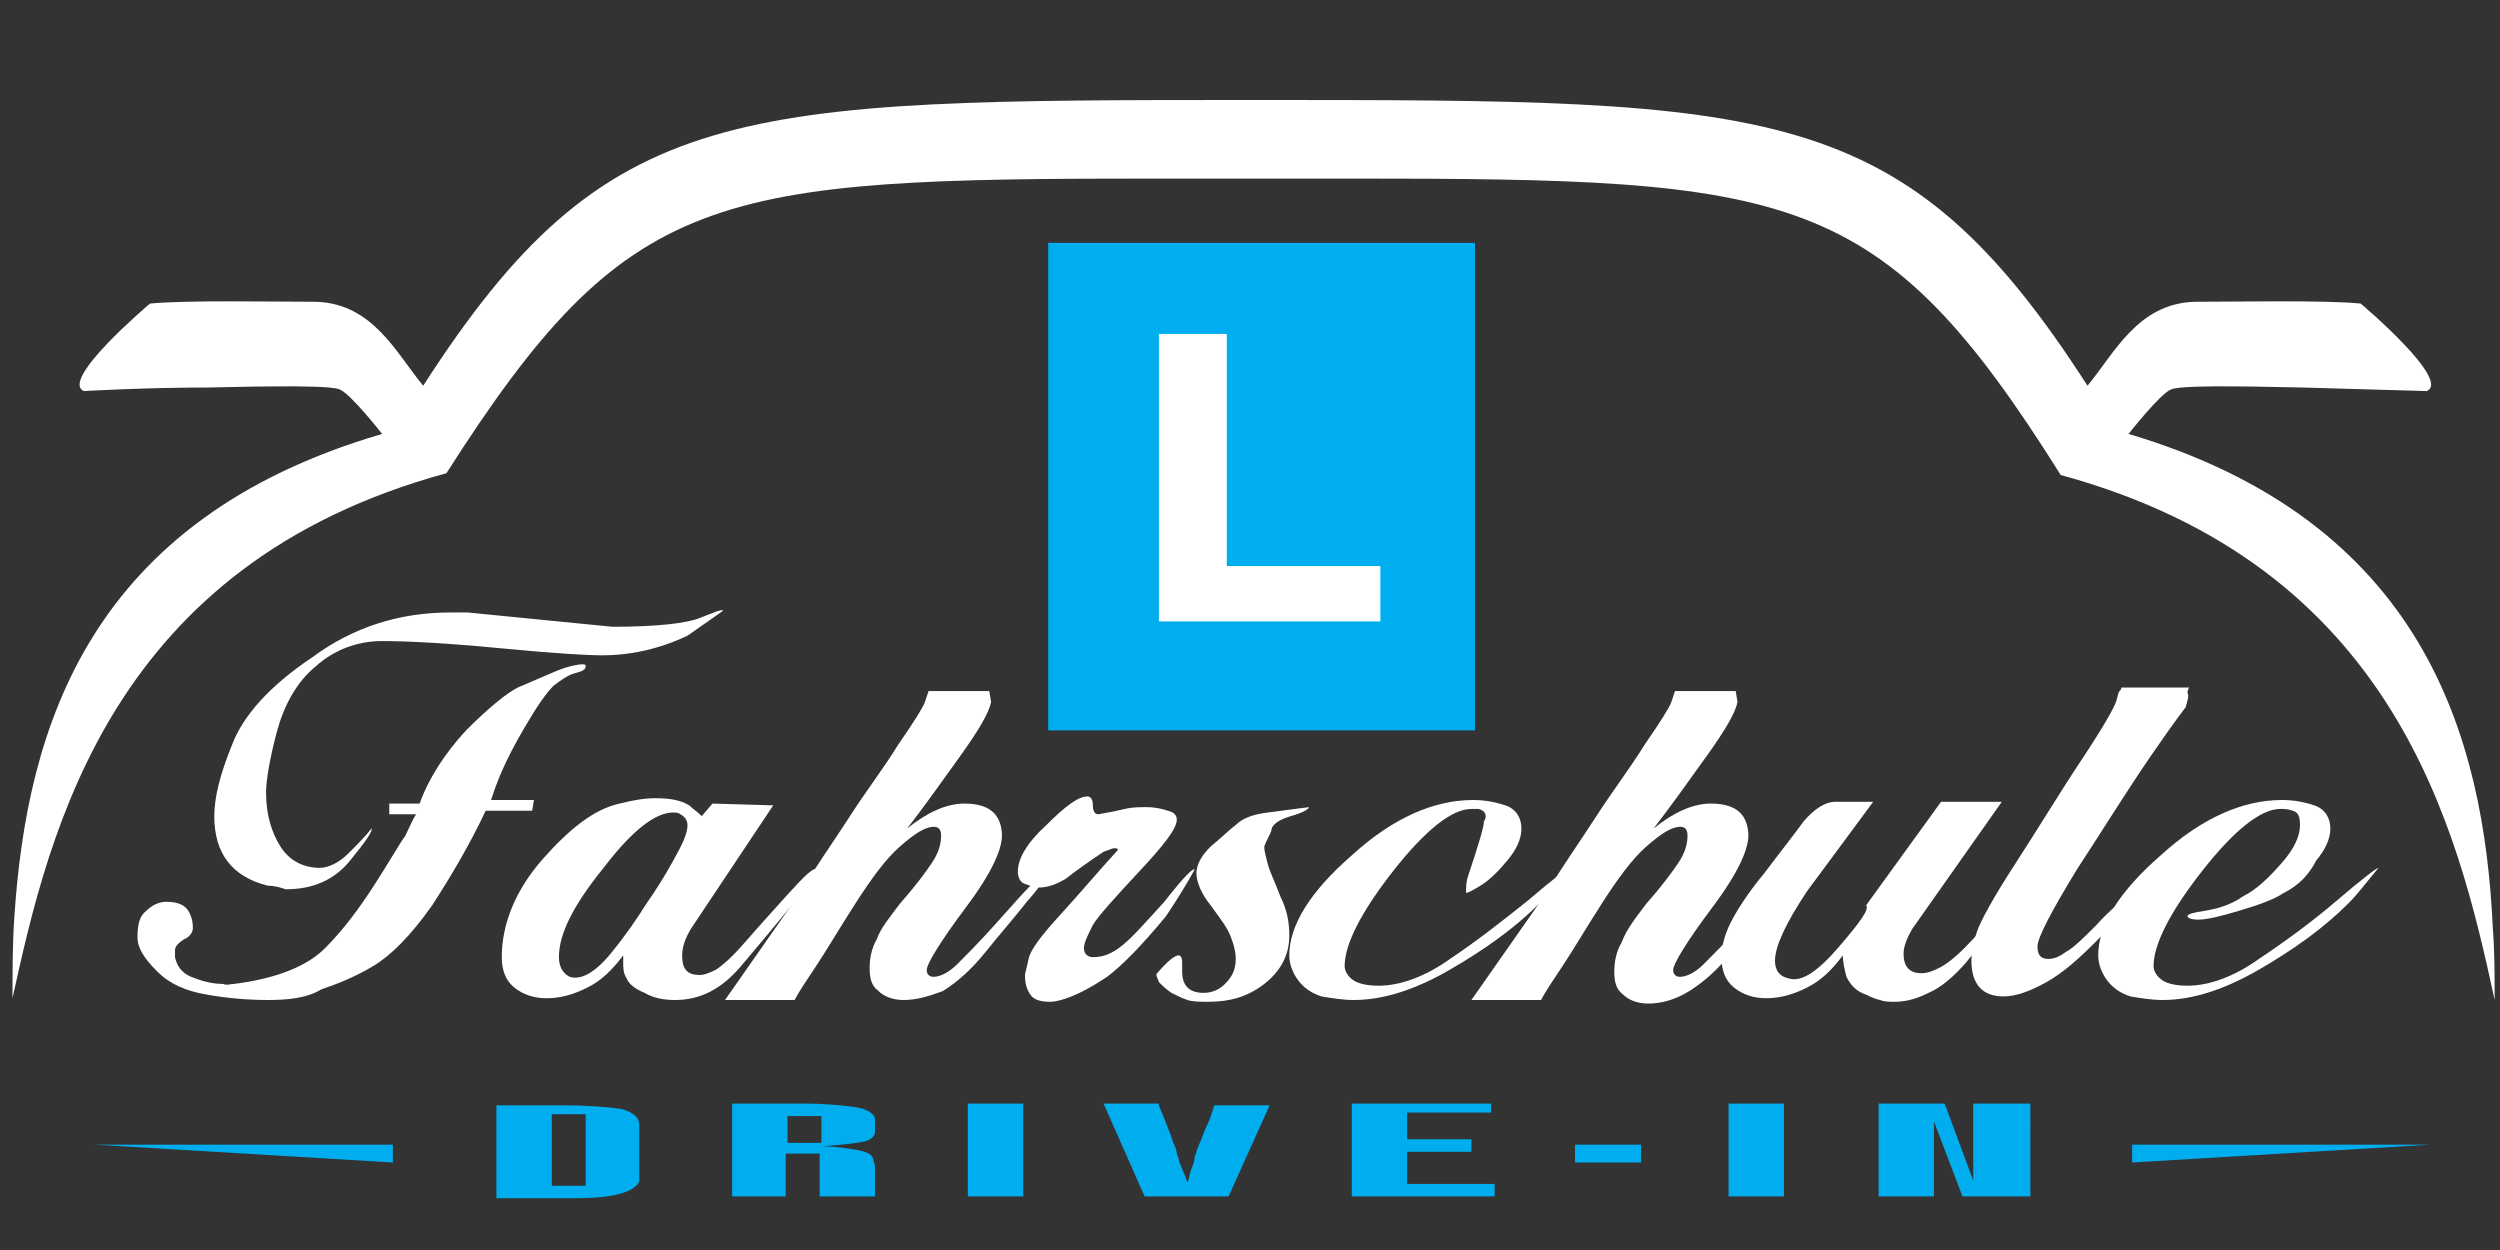
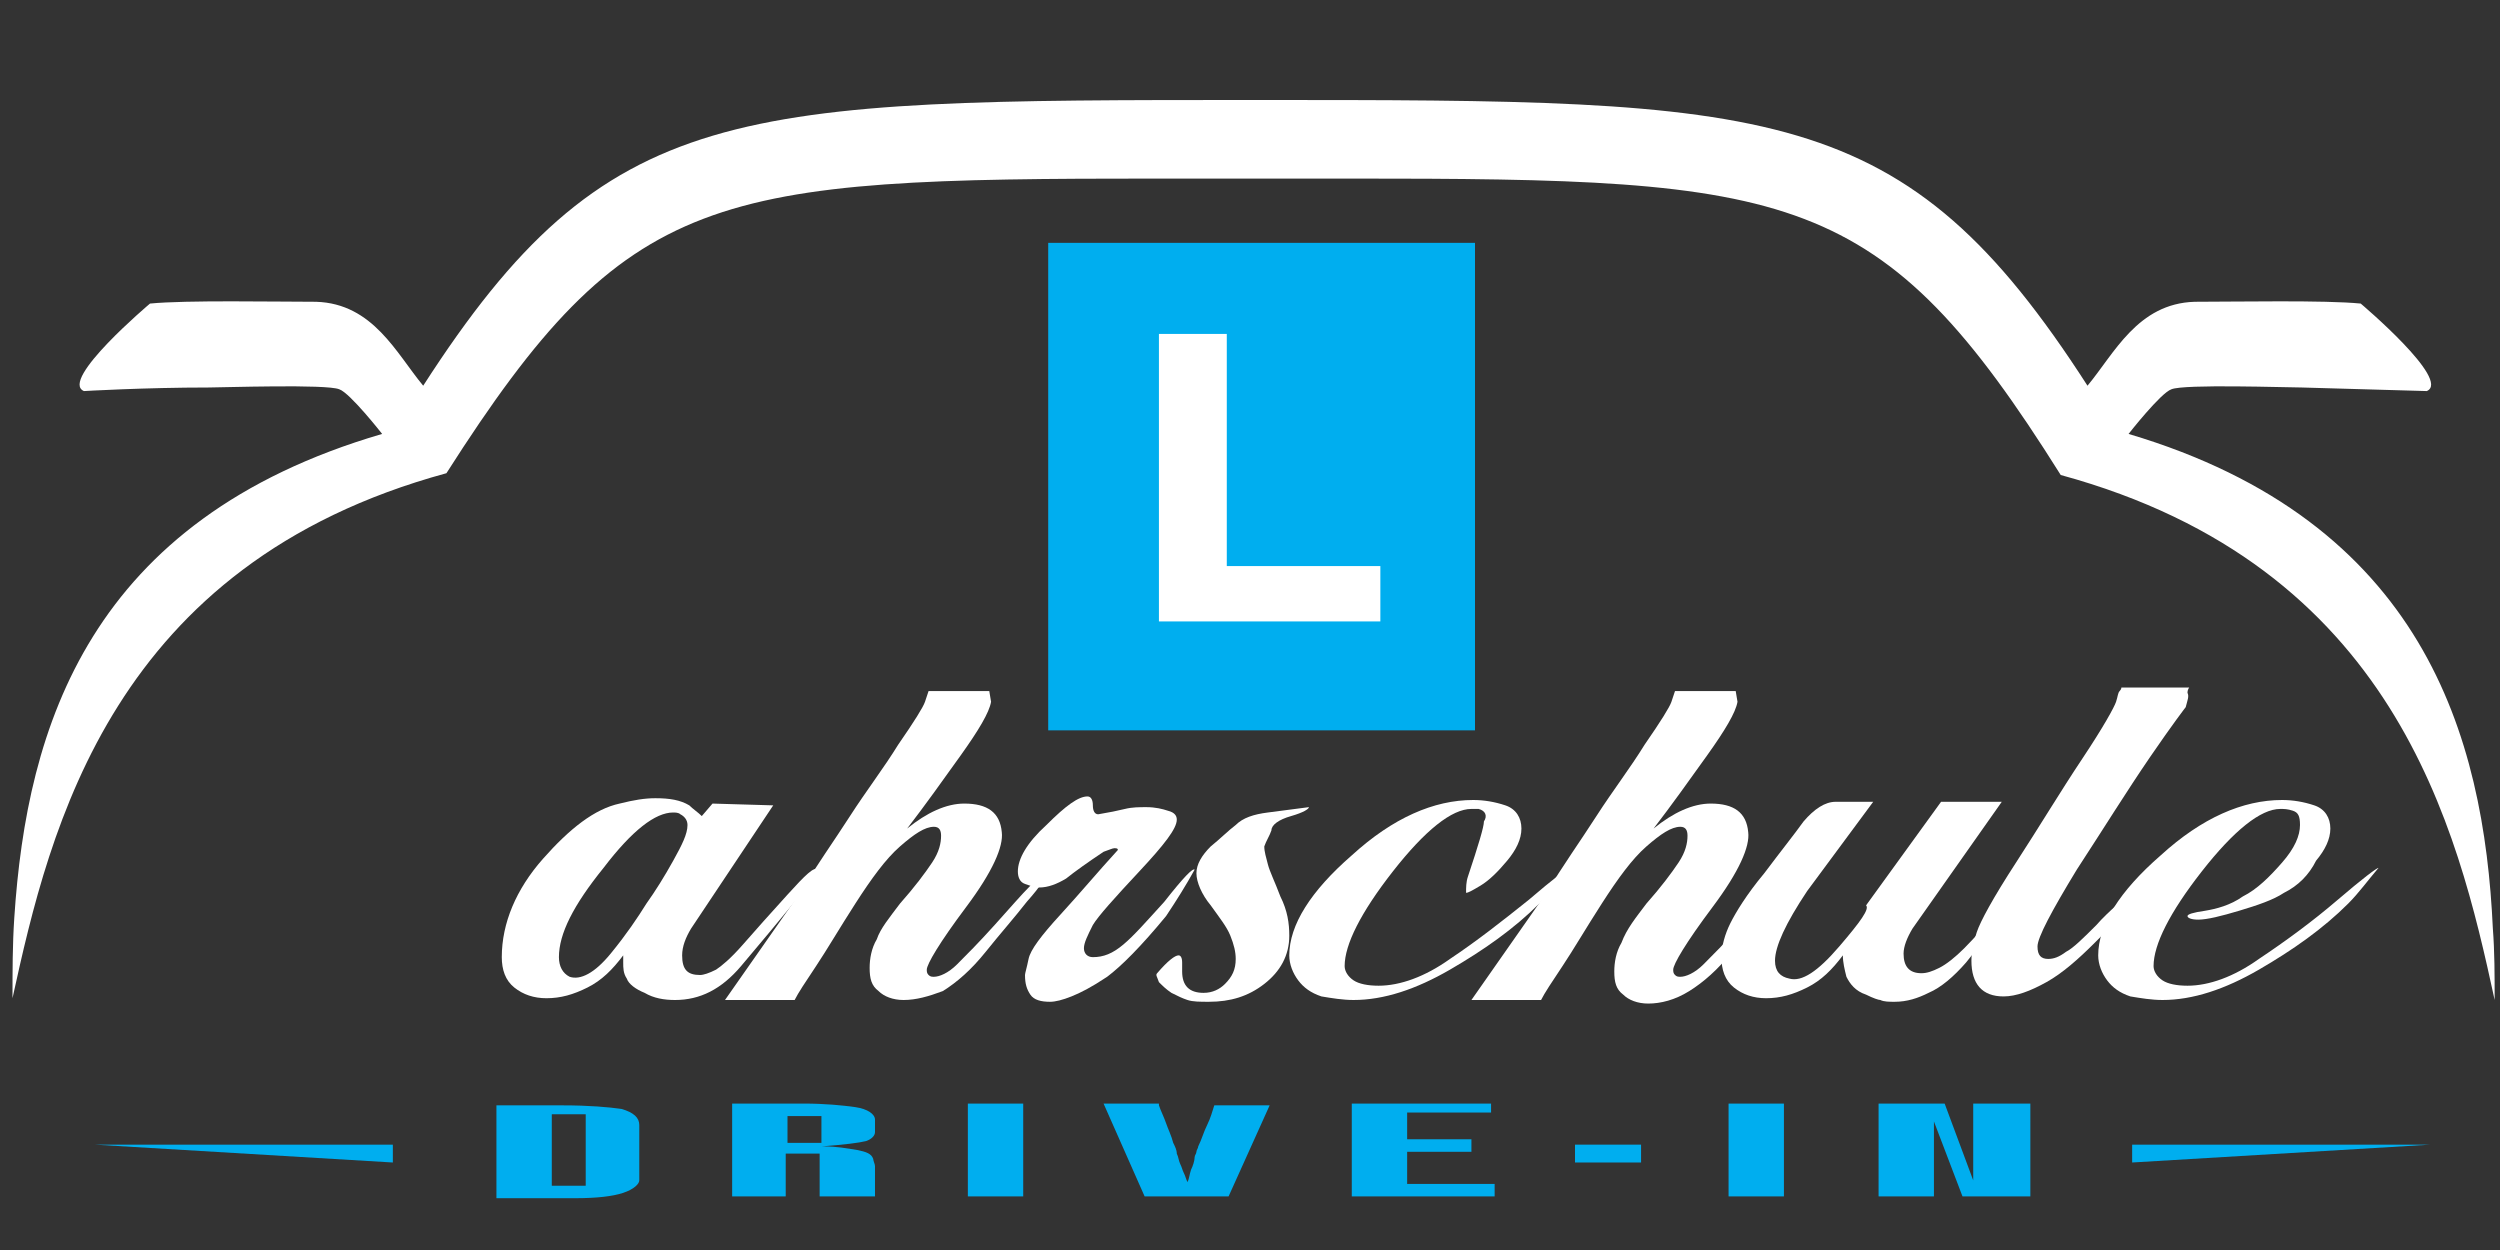
<svg xmlns="http://www.w3.org/2000/svg" version="1.1" id="Layer_1" x="0px" y="0px" viewBox="0 0 140 70" style="enable-background:new 0 0 140 70;" xml:space="preserve">
  <rect x="0" y="0" width="140" height="70" fill="#333333" stroke="none" />
  <style type="text/css">
	.st0{fill:#FFFFFF;}
	.st1{fill:#00AEEF;}
</style>
  <g>
    <g>
-       <path class="st0" d="M13.1,55.1c2.4-0.3,4.1-1,5.1-2c1-1,1.9-2.2,2.8-3.6c0.9-1.4,1.4-2.3,1.7-2.7c0.2-0.4,0.4-0.9,0.6-1.2h-1.5    v-0.6h1.7c0.5-1.4,1.4-2.8,2.6-4.1c1.3-1.3,2.3-2.1,2.9-2.4c0.7-0.3,1.4-0.6,2.1-0.9c0.7-0.3,1.3-0.4,1.5-0.4c0.1,0,0.2,0,0.2,0.1    c0,0.2-0.2,0.3-0.6,0.4c-0.4,0.1-0.8,0.4-1.2,0.7c-0.4,0.4-0.9,1.1-1.6,2.3c-0.7,1.2-1.4,2.5-1.9,4.1c0,0,0.1,0,0.4,0    c0.3,0,0.5,0,0.8,0c0.4,0,0.6,0,0.8,0c0.1,0,0.3,0,0.4,0l-0.1,0.6h-2.6c-0.9,1.9-1.9,3.6-3,5.3c-1.2,1.7-2.3,2.8-3.3,3.4    c-1,0.6-2,1-2.9,1.3C17.2,55.9,16.1,56,15,56c-1.1,0-2.3-0.1-3.4-0.3c-1.2-0.2-2.1-0.6-2.8-1.3c-0.7-0.7-1.1-1.3-1.1-1.9    c0-0.7,0.1-1.2,0.5-1.5c0.3-0.3,0.7-0.5,1.1-0.5c0.7,0,1.1,0.2,1.3,0.6c0.2,0.4,0.2,0.7,0.2,0.9c0,0.2-0.2,0.5-0.5,0.6    c-0.3,0.2-0.5,0.4-0.5,0.6v0.4c0.1,0.5,0.4,0.9,0.9,1.1c0.5,0.2,1.1,0.4,1.8,0.4C12.7,55.2,12.9,55.1,13.1,55.1z M15,49.6    c-2-0.5-3-1.8-3-3.9c0-1,0.3-2.3,1-4c0.6-1.6,2.1-3.3,4.5-4.9c2.3-1.7,4.9-2.5,7.7-2.5c0.5,0,0.8,0,1,0l8.1,0.8    c2.5,0,4.2-0.2,4.9-0.5c0.8-0.3,1.2-0.5,1.3-0.4c-0.7,0.5-1.3,0.9-2,1.4c-1.7,0.8-3.3,1.1-4.8,1.1c-0.7,0-2.6-0.1-5.7-0.4    c-3.1-0.3-5.3-0.4-6.6-0.4c-1.4,0-2.7,0.5-3.7,1.4c-1.1,0.9-1.8,2.2-2.2,3.7c-0.4,1.5-0.6,2.7-0.6,3.4c0,1.2,0.3,2.2,0.8,3    c0.5,0.8,1.3,1.2,2.2,1.2c0.5,0,1.1-0.3,1.6-0.8c0.5-0.5,1-1,1.3-1.4c0.1,0.1-0.3,0.7-1.2,1.8c-0.9,1.1-2.1,1.6-3.6,1.6    C15.7,49.7,15.4,49.6,15,49.6z" />
      <path class="st0" d="M34.7,45c0.8-0.2,1.4-0.3,2-0.3c0.8,0,1.4,0.1,1.9,0.4c0.2,0.2,0.5,0.4,0.7,0.6l0.6-0.7l3.4,0.1L38.7,52    c-0.3,0.5-0.5,1-0.5,1.5c0,0.8,0.3,1.1,1,1.1c0.2,0,0.5-0.1,0.9-0.3c0.3-0.2,0.8-0.6,1.5-1.4c0.7-0.8,1.5-1.7,2.5-2.8    c1-1.1,1.5-1.6,1.7-1.4c0.1,0.1-0.3,0.7-1.3,1.8c-0.9,1.1-1.9,2.3-3,3.6c-1.1,1.3-2.3,1.9-3.7,1.9c-0.6,0-1.2-0.1-1.7-0.4    c-0.5-0.2-0.9-0.5-1-0.8c-0.2-0.3-0.2-0.6-0.2-0.9c0-0.1,0-0.2,0-0.3c0-0.1,0-0.1,0-0.1c-0.6,0.8-1.2,1.4-2,1.8    c-0.8,0.4-1.5,0.6-2.3,0.6c-0.7,0-1.3-0.2-1.8-0.6c-0.5-0.4-0.7-1-0.7-1.7c0-1.9,0.8-3.8,2.3-5.5C31.9,46.4,33.3,45.3,34.7,45z     M38.1,45.6c-0.1-0.1-0.3-0.1-0.4-0.1c-1,0-2.3,1-3.9,3.1c-1.7,2.1-2.5,3.7-2.5,5c0,0.5,0.2,0.9,0.6,1.1c0.6,0.2,1.4-0.2,2.3-1.3    c0.9-1.1,1.5-2,2-2.8c0.5-0.7,1-1.5,1.5-2.4c0.5-0.9,0.8-1.5,0.8-2C38.5,45.9,38.3,45.7,38.1,45.6z" />
      <path class="st0" d="M50.4,50.6c0.8-0.9,1.4-1.7,1.8-2.3c0.4-0.6,0.5-1.1,0.5-1.5c0-0.3-0.1-0.5-0.4-0.5c-0.5,0-1.1,0.4-1.9,1.1    c-0.8,0.7-1.6,1.8-2.5,3.2c-0.9,1.4-1.6,2.6-2.2,3.5c-0.6,0.9-1,1.5-1.2,1.9h-3.9l4.2-6c0.9-1.5,1.9-2.9,2.8-4.3    c0.9-1.4,1.9-2.7,2.7-4c0.9-1.3,1.4-2.1,1.5-2.4l0.2-0.6h3.4l0.1,0.6c-0.1,0.6-0.7,1.6-1.7,3c-1,1.4-2,2.8-3,4.1    c1.1-0.9,2.2-1.4,3.2-1.4c1.3,0,2,0.5,2.1,1.6c0.1,0.8-0.5,2.2-2,4.2c-1.5,2-2.2,3.2-2.2,3.5c0,0.1,0,0.2,0.1,0.3    c0.1,0.1,0.2,0.1,0.3,0.1c0.3,0,0.8-0.2,1.3-0.7c0.5-0.5,1.2-1.2,2.1-2.2c0.9-1,1.5-1.7,2-2.2c0.4-0.5,0.7-0.7,0.8-0.6    c0.1,0.1-0.2,0.6-1,1.5c-0.7,0.9-1.5,1.8-2.3,2.8c-0.8,1-1.6,1.7-2.4,2.2C52,55.8,51.3,56,50.6,56c-0.6,0-1.1-0.2-1.4-0.5    c-0.4-0.3-0.5-0.7-0.5-1.3c0-0.5,0.1-1.1,0.4-1.6C49.3,52,49.8,51.4,50.4,50.6z" />
      <path class="st0" d="M66.9,48.7c-0.5,0.9-1,1.7-1.6,2.6c-1.4,1.7-2.5,2.8-3.3,3.4c-0.9,0.6-1.5,0.9-2,1.1    c-0.5,0.2-0.9,0.3-1.2,0.3c-0.5,0-0.9-0.1-1.1-0.4c-0.2-0.3-0.3-0.6-0.3-1.1c0-0.1,0.1-0.4,0.2-0.9c0.1-0.5,0.7-1.3,1.8-2.5    c1.1-1.2,2.1-2.4,3.2-3.6c0-0.1-0.1-0.1-0.2-0.1c-0.1,0-0.3,0.1-0.6,0.2c-0.9,0.6-1.6,1.1-2.1,1.5c-0.5,0.3-1,0.5-1.5,0.5    c-0.3,0-0.5-0.1-0.8-0.2c-0.3-0.1-0.4-0.4-0.4-0.7c0-0.7,0.5-1.6,1.6-2.6c1.1-1.1,1.8-1.6,2.3-1.6c0.2,0,0.3,0.2,0.3,0.5    c0,0.3,0.1,0.5,0.3,0.5c0.6-0.1,1.1-0.2,1.5-0.3c0.4-0.1,0.8-0.1,1.2-0.1c0.5,0,0.9,0.1,1.2,0.2c0.4,0.1,0.5,0.3,0.5,0.5    c0,0.5-0.7,1.4-2.1,2.9c-1.4,1.5-2.3,2.5-2.6,3c-0.3,0.6-0.5,1-0.5,1.3c0,0.3,0.2,0.5,0.5,0.5c0.6,0,1.1-0.2,1.7-0.7    c0.6-0.5,1.3-1.3,2.3-2.4C66.3,49.1,66.8,48.6,66.9,48.7z" />
      <path class="st0" d="M64.8,54.5c0.6-0.7,1-1,1.2-1c0.1,0,0.2,0.1,0.2,0.4c0,0.2,0,0.4,0,0.5c0,0.4,0.1,0.7,0.3,0.9    c0.2,0.2,0.5,0.3,0.9,0.3c0.5,0,0.9-0.2,1.2-0.5c0.4-0.4,0.6-0.8,0.6-1.4c0-0.4-0.1-0.8-0.3-1.3c-0.2-0.5-0.6-1-1.1-1.7    c-0.5-0.6-0.8-1.3-0.8-1.8c0-0.5,0.3-1,0.8-1.5c0.5-0.4,1-0.9,1.4-1.2c0.4-0.4,1-0.6,1.8-0.7c0.8-0.1,1.5-0.2,2.3-0.3    c0,0.1-0.3,0.3-1,0.5c-0.7,0.2-1.1,0.5-1.1,0.8c-0.1,0.3-0.3,0.6-0.4,0.9c0,0.3,0.1,0.6,0.2,1c0.1,0.4,0.4,1,0.7,1.8    c0.4,0.8,0.5,1.5,0.5,2.2c0,1.1-0.5,2-1.4,2.7c-0.9,0.7-1.9,1-3.1,1c-0.5,0-0.9,0-1.2-0.1c-0.3-0.1-0.5-0.2-0.9-0.4    c-0.3-0.2-0.5-0.4-0.7-0.6C64.8,54.7,64.7,54.6,64.8,54.5z" />
      <path class="st0" d="M82.8,45.3c-0.1,0-0.2,0-0.4,0c-1.1,0-2.6,1.2-4.4,3.5c-1.8,2.3-2.7,4.1-2.7,5.3c0,0.3,0.2,0.6,0.5,0.8    c0.3,0.2,0.8,0.3,1.4,0.3c1.2,0,2.6-0.5,4-1.5c1.5-1,2.9-2.1,4.4-3.3c1.4-1.2,2.2-1.8,2.3-1.8c-0.6,0.7-1.1,1.4-1.7,2    c-1.4,1.4-3.1,2.6-5,3.7c-1.9,1.1-3.7,1.7-5.4,1.7c-0.6,0-1.2-0.1-1.8-0.2c-0.6-0.2-1-0.5-1.3-0.9c-0.3-0.4-0.5-0.9-0.5-1.4    c0-1.7,1.2-3.6,3.5-5.6c2.3-2.1,4.6-3.1,6.8-3.1c0.6,0,1.2,0.1,1.8,0.3c0.6,0.2,0.9,0.7,0.9,1.3c0,0.6-0.3,1.2-0.8,1.8    c-0.5,0.6-1,1.1-1.5,1.4c-0.5,0.3-0.7,0.4-0.8,0.4c0-0.3,0-0.6,0.1-0.9c0.6-1.8,0.9-2.8,0.9-3.1C83.3,45.7,83.2,45.4,82.8,45.3z" />
      <path class="st0" d="M92.2,50.6c0.8-0.9,1.4-1.7,1.8-2.3c0.4-0.6,0.5-1.1,0.5-1.5c0-0.3-0.1-0.5-0.4-0.5c-0.5,0-1.1,0.4-1.9,1.1    c-0.8,0.7-1.6,1.8-2.5,3.2c-0.9,1.4-1.6,2.6-2.2,3.5c-0.6,0.9-1,1.5-1.2,1.9h-3.9l4.2-6c0.9-1.5,1.9-2.9,2.8-4.3    c0.9-1.4,1.9-2.7,2.7-4c0.9-1.3,1.4-2.1,1.5-2.4l0.2-0.6h3.4l0.1,0.6c-0.1,0.6-0.7,1.6-1.7,3c-1,1.4-2,2.8-3,4.1    c1.1-0.9,2.2-1.4,3.2-1.4c1.3,0,2,0.5,2.1,1.6c0.1,0.8-0.5,2.2-2,4.2c-1.5,2-2.2,3.2-2.2,3.5c0,0.1,0,0.2,0.1,0.3    c0.1,0.1,0.2,0.1,0.3,0.1c0.3,0,0.8-0.2,1.3-0.7c0.5-0.5,1.2-1.2,2.1-2.2c0.9-1,1.5-1.7,2-2.2c0.4-0.5,0.7-0.7,0.8-0.6    c0.1,0.1-0.2,0.6-1,1.5c-0.7,0.9-1.5,1.8-2.3,2.8c-0.8,1-1.6,1.7-2.4,2.2c-0.8,0.5-1.6,0.7-2.3,0.7c-0.6,0-1.1-0.2-1.4-0.5    c-0.4-0.3-0.5-0.7-0.5-1.3c0-0.5,0.1-1.1,0.4-1.6C91.1,52,91.6,51.4,92.2,50.6z" />
      <path class="st0" d="M104.5,55.7c-0.6-0.2-0.9-0.6-1.1-1c-0.1-0.4-0.2-0.8-0.2-1.2c-0.6,0.8-1.2,1.4-2,1.8    c-0.8,0.4-1.5,0.6-2.3,0.6c-0.7,0-1.3-0.2-1.8-0.6c-0.5-0.4-0.7-1-0.7-1.7c0-0.6,0.2-1.3,0.5-1.9c0.3-0.6,0.9-1.6,1.9-2.8    c0.9-1.2,1.7-2.2,2.2-2.9c0.6-0.7,1.2-1.1,1.8-1.1c0.7,0,1.4,0,2.1,0l-3.7,5c-1.2,1.8-1.8,3.1-1.8,3.9c0,0.6,0.3,0.9,0.8,1    c0.7,0.2,1.6-0.4,2.8-1.8c1.2-1.4,1.7-2.1,1.5-2.3l4.2-5.8h3.4l-5,7.1c-0.3,0.5-0.5,1-0.5,1.4c0,0.7,0.3,1.1,1,1.1    c0.3,0,0.6-0.1,1-0.3c0.4-0.2,0.9-0.6,1.4-1.1c0.6-0.6,1.3-1.4,2.3-2.6c1-1.2,1.6-1.7,1.8-1.7c-0.6,0.9-1.3,1.8-1.9,2.7    c-0.7,0.7-1.4,1.5-2.1,2.4c-0.7,0.8-1.4,1.4-2.1,1.7c-0.6,0.3-1.2,0.5-1.9,0.5c-0.3,0-0.6,0-0.8-0.1    C105.2,56,104.9,55.9,104.5,55.7z" />
      <path class="st0" d="M122.4,39.6c0,0-0.7,0.9-2,2.8c-1.3,1.9-2.6,4-4.1,6.3c-1.4,2.3-2.2,3.8-2.2,4.3c0,0.5,0.2,0.7,0.6,0.7    c0.3,0,0.6-0.1,1-0.4c0.4-0.2,1-0.8,1.7-1.5c0.7-0.8,1.5-1.4,2.2-2.1c0.7-0.6,1.1-0.9,1.2-0.8c-0.4,0.5-0.7,1-1,1.4    c-0.8,0.8-1.6,1.6-2.5,2.5c-0.9,0.9-1.8,1.7-2.7,2.2c-0.9,0.5-1.7,0.8-2.4,0.8c-1.2,0-1.8-0.7-1.8-2c0-0.5,0.1-1,0.3-1.6    c0.2-0.6,0.9-1.9,2.2-3.9c1.3-2,2.5-4,3.7-5.8c1.2-1.8,1.8-2.9,1.9-3.2c0.1-0.3,0.1-0.5,0.2-0.6c0.1-0.1,0.1-0.2,0.1-0.2h3.8    c0,0-0.1,0.1-0.1,0.3C122.6,39,122.5,39.2,122.4,39.6z" />
      <path class="st0" d="M127.9,50c-0.6,0.4-1.5,0.7-2.5,1c-1,0.3-1.8,0.5-2.3,0.5c-0.4,0-0.6-0.1-0.6-0.2c0-0.1,0.3-0.2,1-0.3    c0.6-0.1,1.4-0.3,2.1-0.8c0.8-0.4,1.5-1.1,2.2-1.9c0.7-0.8,1-1.5,1-2.1c0-0.5-0.1-0.7-0.4-0.8c-0.3-0.1-0.5-0.1-0.7-0.1    c-1.1,0-2.6,1.2-4.4,3.5c-1.8,2.3-2.7,4.1-2.7,5.3c0,0.3,0.2,0.6,0.5,0.8c0.3,0.2,0.8,0.3,1.4,0.3c1.2,0,2.6-0.5,4-1.5    c1.5-1,3-2.1,4.4-3.3c1.4-1.2,2.2-1.8,2.3-1.8c-0.6,0.7-1.1,1.4-1.7,2c-1.4,1.4-3.1,2.6-5,3.7c-1.9,1.1-3.7,1.7-5.4,1.7    c-0.6,0-1.2-0.1-1.8-0.2c-0.6-0.2-1-0.5-1.3-0.9c-0.3-0.4-0.5-0.9-0.5-1.4c0-1.7,1.2-3.6,3.5-5.6c2.3-2.1,4.6-3.1,6.8-3.1    c0.6,0,1.2,0.1,1.8,0.3c0.6,0.2,0.9,0.7,0.9,1.3c0,0.6-0.3,1.2-0.8,1.8C129.3,49,128.7,49.6,127.9,50z" />
    </g>
    <g>
      <path class="st1" d="M27.8,61.9h3.7c1.5,0,2.6,0.1,3.3,0.2c0.7,0.2,1,0.5,1,0.9v3.1c0,0.2-0.3,0.5-0.9,0.7    c-0.6,0.2-1.5,0.3-2.7,0.3h-4.4V61.9z M30.9,66.4l1.9,0v-4h-1.9V66.4z" />
      <path class="st1" d="M41,67v-5.2H45c1.2,0,2.2,0.1,2.9,0.2c0.7,0.1,1.1,0.4,1.1,0.7v0.7c0,0.2-0.2,0.4-0.5,0.5    c-0.4,0.1-1.2,0.2-2.5,0.3v0c0,0,0.1,0,0.1,0c0,0,0.1,0,0.1,0c0.6,0,1.2,0.1,1.8,0.2c0.5,0.1,0.8,0.2,0.9,0.5    c0,0.1,0.1,0.3,0.1,0.4c0,0.2,0,0.3,0,0.5c0,0.2,0,0.3,0,0.5c0,0.2,0,0.3,0,0.4c0,0.1,0,0.1,0,0.1c0,0,0,0.1,0,0.1    c0,0,0,0.1,0,0.1h-3.1l0-2.4h-1.9V67H41z M44.1,64H46v-1.5h-1.9V64z" />
      <path class="st1" d="M54.2,67v-5.2h3.1V67H54.2z" />
      <path class="st1" d="M64.9,61.9c0.1,0.3,0.3,0.7,0.4,1c0.1,0.3,0.3,0.7,0.4,1.1c0.1,0.2,0.2,0.4,0.2,0.6c0.1,0.2,0.1,0.4,0.2,0.6    c0.1,0.2,0.1,0.3,0.2,0.5c0.1,0.2,0.1,0.3,0.2,0.5c0.1-0.2,0.1-0.4,0.2-0.7c0.1-0.2,0.2-0.5,0.2-0.7c0-0.1,0.1-0.2,0.1-0.3    c0-0.1,0.1-0.2,0.1-0.3c0.2-0.4,0.3-0.8,0.5-1.2c0.2-0.4,0.3-0.8,0.4-1.1h3.1L68.8,67h-4.7l-2.3-5.2H64.9z" />
      <path class="st1" d="M75.7,67v-5.2h7.8v0.5h-4.7v1.5h3.6v0.7h-3.6v1.8h4.9V67H75.7z" />
      <path class="st1" d="M88.2,64.1h3.7v1h-3.7V64.1z" />
      <path class="st1" d="M96.8,67v-5.2h3.1V67H96.8z" />
      <path class="st1" d="M109.9,67l-1.6-4.2l0,4.2h-3.1v-5.2h3.7l1.6,4.3l0-4.3h3.2V67H109.9z" />
    </g>
    <path class="st1" d="M119.4,64.1h16.7l-16.7,1V64.1z" />
    <path class="st1" d="M22,65.1l-16.7-1H22V65.1z" />
    <path class="st0" d="M139.6,52c-0.5-10.8-3.9-22.8-20.4-27.7v0c0,0,1.8-2.3,2.4-2.5c0.7-0.3,6.5-0.1,7.3-0.1c3.6,0.1,7,0.2,7,0.2   c1.4-0.6-3.7-4.9-3.7-4.9c-2-0.2-7-0.1-9.3-0.1c-3.2,0.1-4.5,2.9-6,4.7c-10.3-16-17.5-16-46.6-16c-29.2,0-36.3,0-46.6,16   c-1.5-1.8-2.8-4.6-6-4.7c-2.2,0-7.3-0.1-9.3,0.1c0,0-5.1,4.3-3.7,4.9c0,0,3.4-0.2,7-0.2c0.7,0,6.6-0.2,7.3,0.1   c0.6,0.2,2.4,2.5,2.4,2.5v0C5,29.1,1.5,40.7,0.8,51.4c-0.1,1.5-0.1,3-0.1,4.5C2.8,46.3,6.3,31.6,25,26.5C35.2,10.5,39.9,10,64.9,10   c1.3,0,2.6,0,3.9,0c0.5,0,0.9,0,1.4,0c0.5,0,0.9,0,1.4,0c1.4,0,2.7,0,3.9,0c25,0,29.8,0.5,39.9,16.6c18.7,5.1,22.2,19.7,24.3,29.4   C139.7,54.6,139.7,53.3,139.6,52z" />
    <rect x="58.7" y="13.6" class="st1" width="23.9" height="27.3" />
    <g>
      <path class="st0" d="M64.9,34.8V18.7h3.8v13h8.6v3.1H64.9z" />
    </g>
  </g>
</svg>